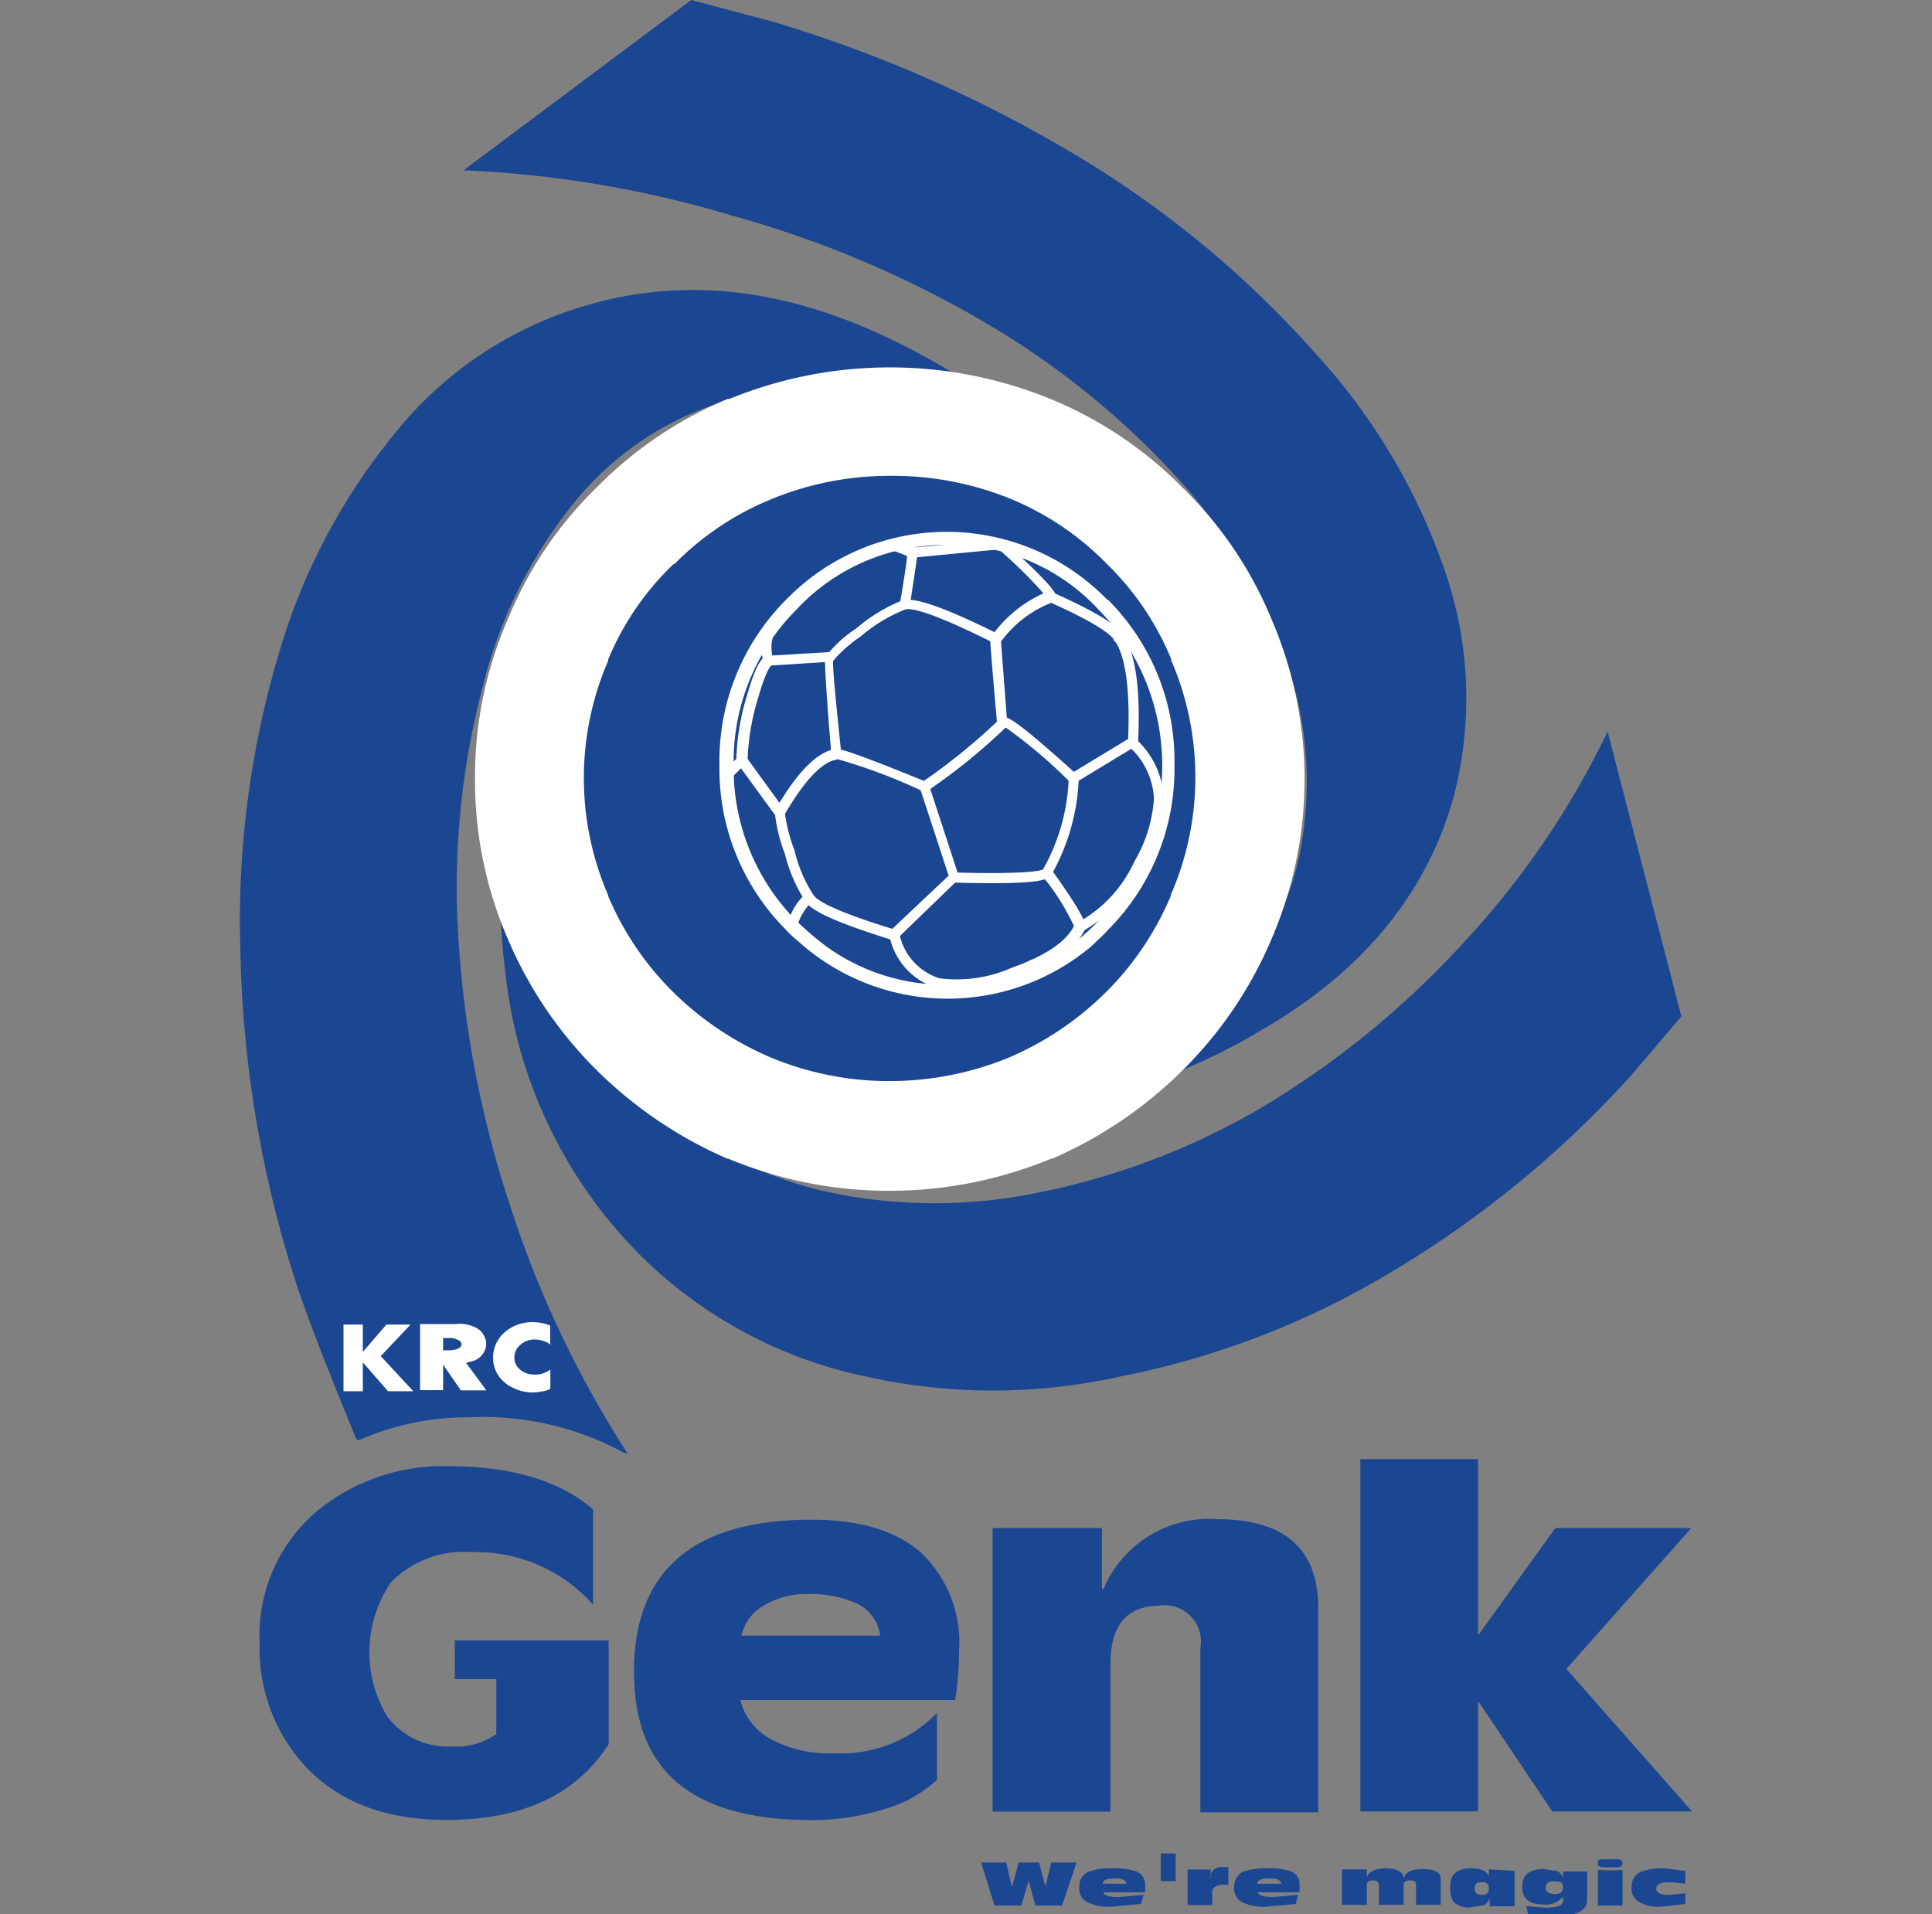
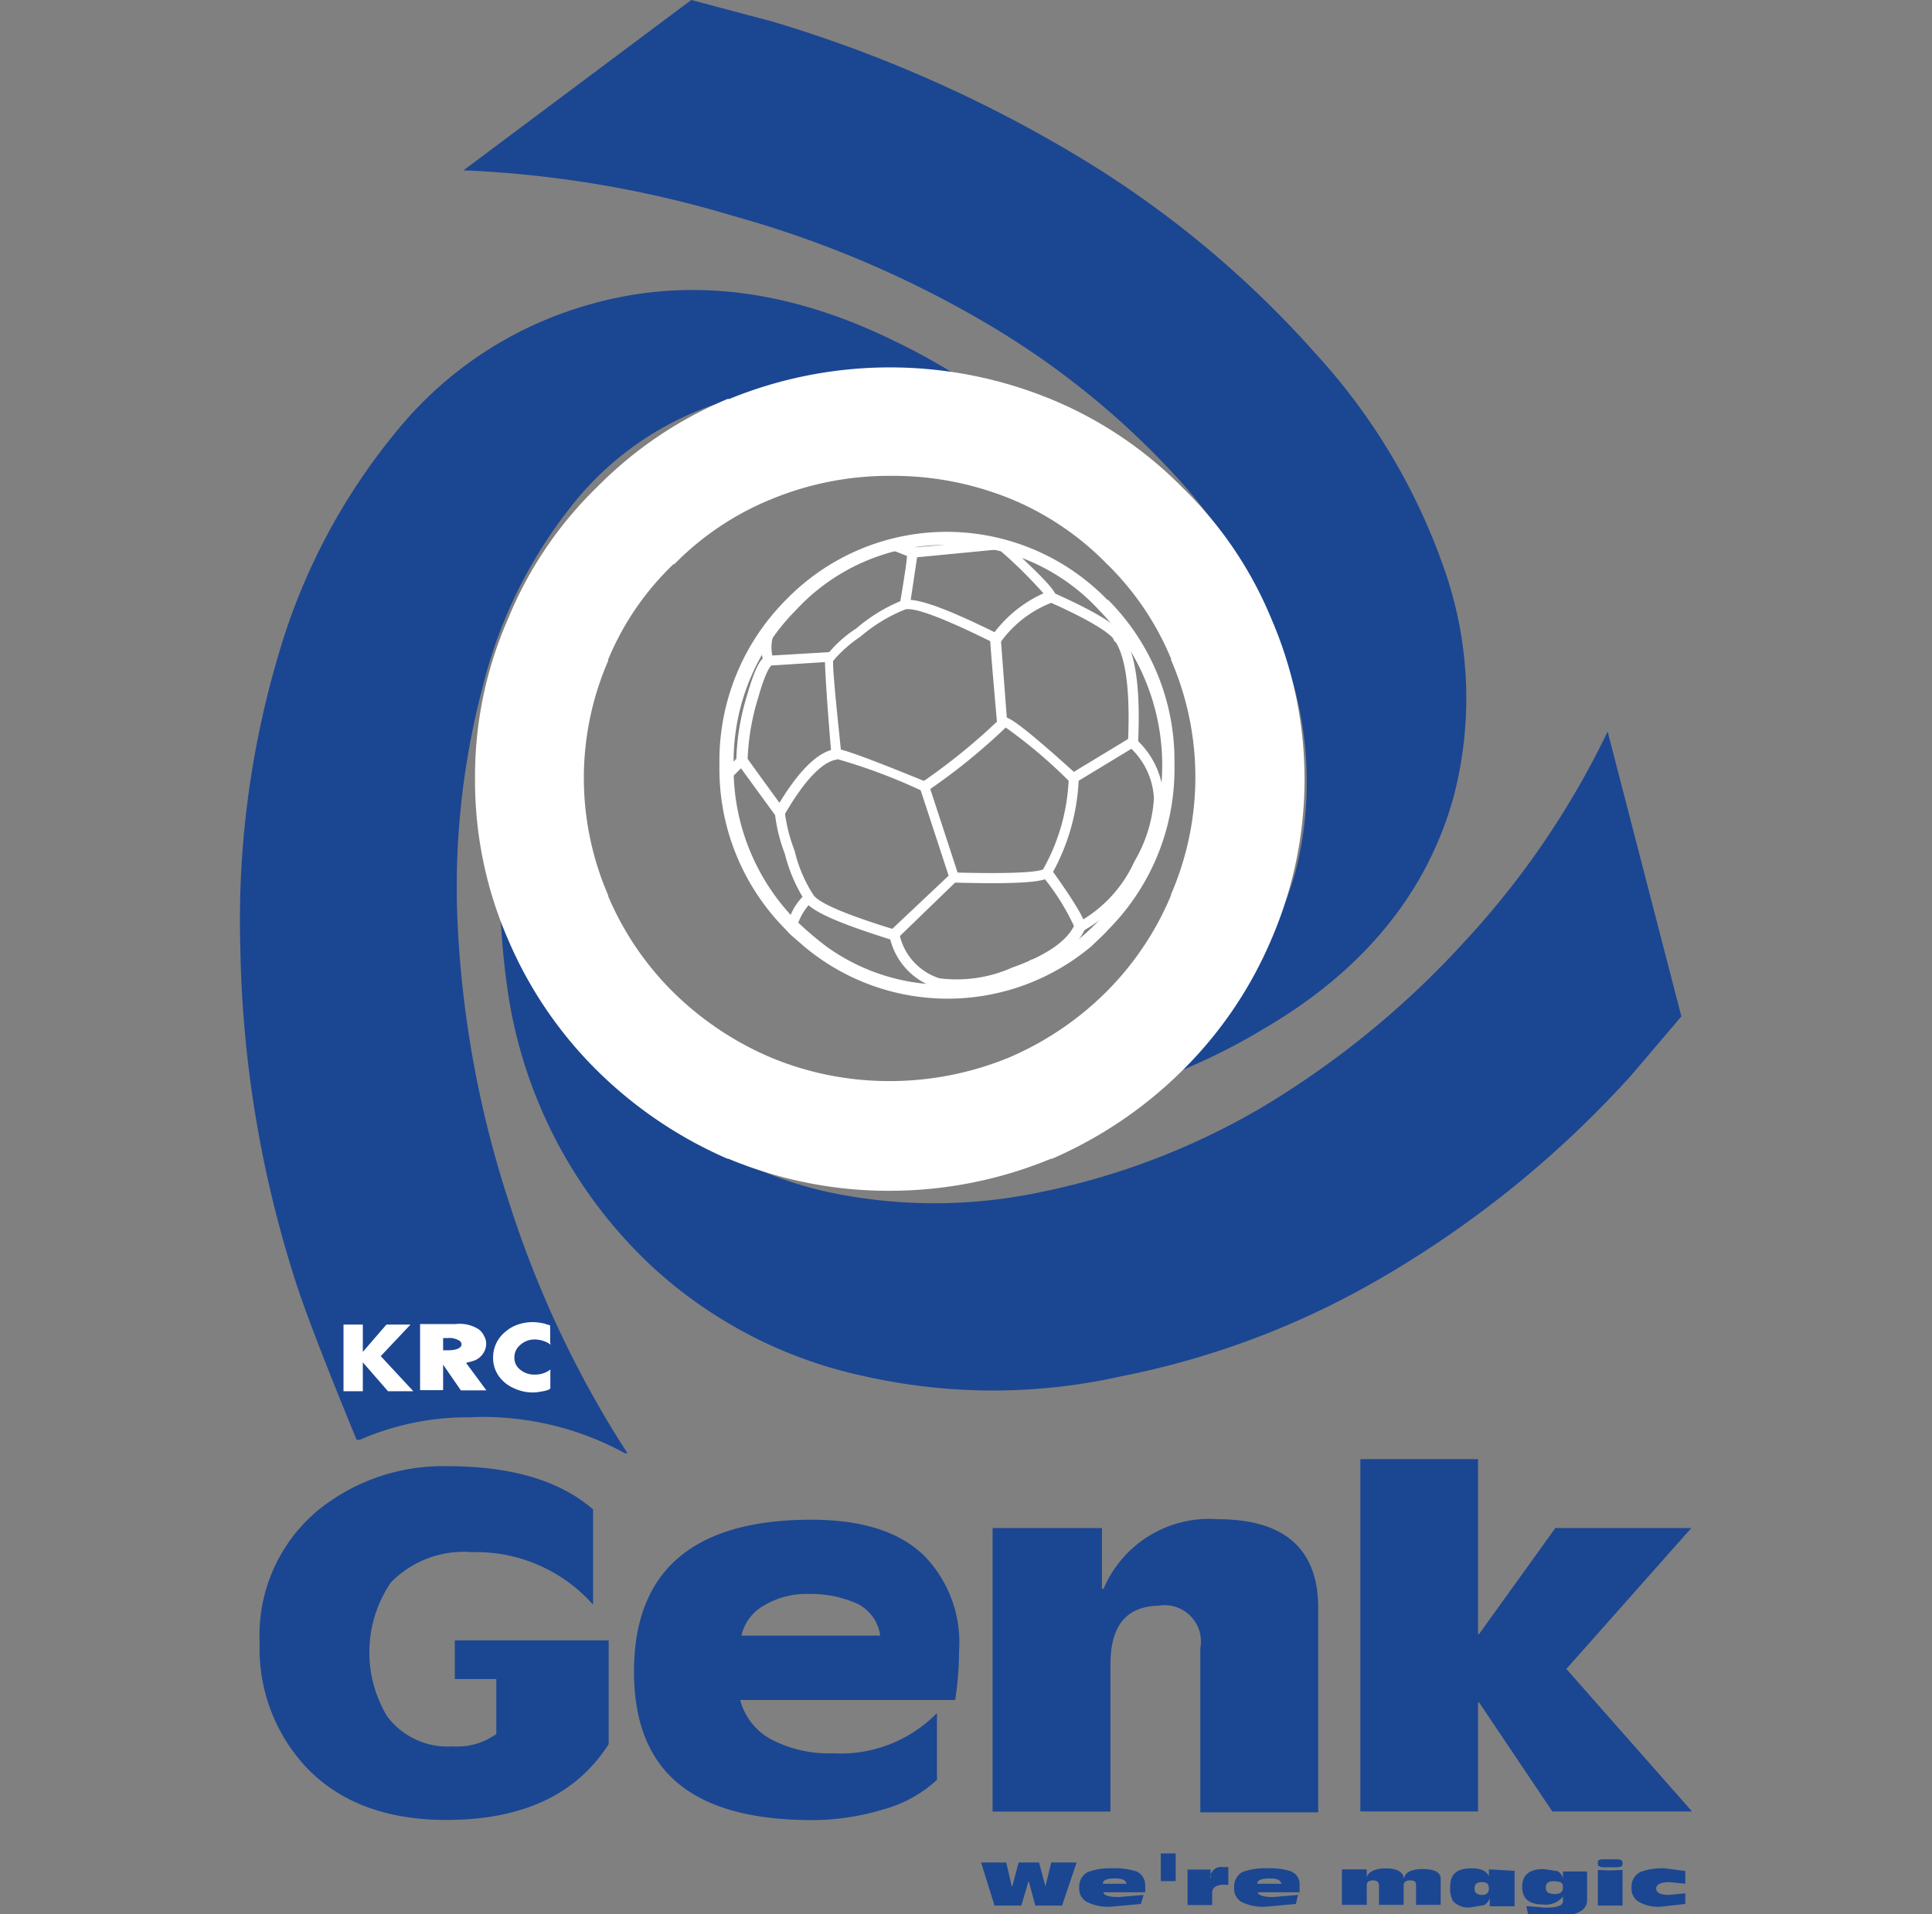
<svg xmlns="http://www.w3.org/2000/svg" id="Layer_1" data-name="Layer 1" viewBox="0 0 109 108">
  <rect x="0" y="0" width="109" height="108" fill="#808080" stroke="none" />
  <defs>
    <style>.cls-1{fill:#1b4692;}.cls-1,.cls-2{fill-rule:evenodd;}.cls-2{fill:#fff;}</style>
  </defs>
  <path class="cls-1" d="M41.08,22.58a19.36,19.36,0,0,1,13.08,1.09A36.57,36.57,0,0,1,66.75,33c-5-6.34-10.39-10.92-16.29-13.76-6.12-3-11.89-3.63-17.4-2a21.5,21.5,0,0,0-10.61,7,35.16,35.16,0,0,0-6.74,12.71,52.66,52.66,0,0,0-2.15,16.55,65,65,0,0,0,3,18.44q.78,2.55,3.56,9.3h.18a15.22,15.22,0,0,1,6.16-1.27A16.7,16.7,0,0,1,35.26,82h.14a58.94,58.94,0,0,1-6.61-13.94,59.51,59.51,0,0,1-2.95-15.5,44.3,44.3,0,0,1,1.37-13.72A26.72,26.72,0,0,1,32.4,28.35a17.45,17.45,0,0,1,8.68-5.77Z" />
  <path class="cls-1" d="M90.7,41.28a47.87,47.87,0,0,1-8.1,11.88,50.54,50.54,0,0,1-11.45,9.35,40.6,40.6,0,0,1-12.46,4.76,28.86,28.86,0,0,1-11.93,0,21.59,21.59,0,0,1-9.91-5.11,22,22,0,0,1-6.61-12A32.45,32.45,0,0,1,30.9,35a42.07,42.07,0,0,0-2.33,20.36,26.51,26.51,0,0,0,8.28,16.16,25.49,25.49,0,0,0,12,6.15,33,33,0,0,0,14.35,0,47.25,47.25,0,0,0,15-5.72A58.87,58.87,0,0,0,92,60.71l2.86-3.36L90.7,41.28Z" />
  <path class="cls-1" d="M55.83,18.35a46.41,46.41,0,0,1,10.7,8.73,30,30,0,0,1,6.08,10.35,20.59,20.59,0,0,1,.66,11c-.88,4.11-3.39,7.56-7.53,10.26a33.58,33.58,0,0,1-14.53,5c7.92-.44,14.57-2.32,20-5.59C76.88,54.82,80.49,50.41,82,45a22,22,0,0,0-.44-12.67,35,35,0,0,0-7.4-12.45A57.32,57.32,0,0,0,61.11,9,75.14,75.14,0,0,0,43.59,1.22L39,0,26.15,9.61a61.72,61.72,0,0,1,15.24,2.58,59.46,59.46,0,0,1,14.44,6.16Z" />
-   <path class="cls-1" d="M64.56,29.64a19.24,19.24,0,0,0-6.42-4.32,20.69,20.69,0,0,0-15.86,0A20.39,20.39,0,0,0,31.49,36.06a19.67,19.67,0,0,0,0,15.68,19.92,19.92,0,0,0,4.36,6.42,20.76,20.76,0,0,0,6.43,4.33,20.3,20.3,0,0,0,22.28-4.33,19.61,19.61,0,0,0,4.36-6.42,19.67,19.67,0,0,0,0-15.68,18.9,18.9,0,0,0-4.36-6.42Z" />
  <path class="cls-2" d="M41.1,22.49a22.52,22.52,0,0,0-7.42,5,21.88,21.88,0,0,0-5,7.39,22.08,22.08,0,0,0-1.88,9A22.46,22.46,0,0,0,28.66,53a23.16,23.16,0,0,0,5,7.38,24.13,24.13,0,0,0,7.38,5l.05,0a23.47,23.47,0,0,0,9.11,1.81,23.83,23.83,0,0,0,9.1-1.81l.06,0a24,24,0,0,0,7.37-5,23,23,0,0,0,5-7.38,22.79,22.79,0,0,0,0-18.08,22,22,0,0,0-5-7.39,22.34,22.34,0,0,0-7.42-5h0a23.93,23.93,0,0,0-18.21,0ZM38,56a16.87,16.87,0,0,1-3.69-5.44.08.08,0,0,1,0-.05,16.63,16.63,0,0,1,0-13.22l0-.07A15.77,15.77,0,0,1,38,31.83l.05,0a16.23,16.23,0,0,1,5.41-3.64,17.43,17.43,0,0,1,6.74-1.34A17.62,17.62,0,0,1,57,28.14a16.23,16.23,0,0,1,5.41,3.64s0,0,0,0a16.06,16.06,0,0,1,3.66,5.39l0,.07a16.63,16.63,0,0,1,0,13.22s0,0,0,.05A16.9,16.9,0,0,1,62.38,56a17.56,17.56,0,0,1-5.45,3.67A17.73,17.73,0,0,1,50.21,61a17.36,17.36,0,0,1-6.72-1.33A17.72,17.72,0,0,1,38,56ZM66.74,27.48l0,0,0-.05,0,0Zm-33.09,0,0,0s0,0,0,0,0,0-.05.05Zm38.11,7.37v0a.25.25,0,0,0,0-.07.06.06,0,0,0,0,0Zm-43.12,0,0,0v0l0,.07Zm0,18.07v0s0,0,0,0l0,0Zm43.09,0s0,0,0,0l0,0v0Z" />
  <path class="cls-2" d="M62.48,33.85a12.63,12.63,0,0,0-18.14,0,12.85,12.85,0,0,0-3.75,9.3,12.85,12.85,0,0,0,3.75,9.31c.3.35.66.61,1,.92a12.6,12.6,0,0,0,16.25,0c.31-.31.62-.57.93-.92a12.84,12.84,0,0,0,3.74-9.31,12.84,12.84,0,0,0-3.74-9.3Zm-9.07-3.1A11.37,11.37,0,0,1,62,34.42a12.53,12.53,0,0,1,0,17.52,13.21,13.21,0,0,1-1.63,1.44,11.53,11.53,0,0,1-6.91,2.18,11.39,11.39,0,0,1-6.87-2.18,18.82,18.82,0,0,1-1.68-1.44,12.25,12.25,0,0,1-3.52-8.79,12.13,12.13,0,0,1,3.52-8.73,11.45,11.45,0,0,1,8.55-3.67Z" />
  <path class="cls-2" d="M47.14,42.26c-1,.15-2.13,1.25-3.36,3.37a.52.52,0,0,0-.06.28,9.26,9.26,0,0,0,.56,2.27h0a8.92,8.92,0,0,0,1.21,2.76c.46.56,2,1.21,4.84,2.1a.29.29,0,0,0,.28-.07L54,49.69a.29.29,0,0,0,.08-.29l-1.67-5.11a.33.33,0,0,0-.17-.18c-4.71-1.93-5-1.88-5.14-1.85Zm.09.57a31.32,31.32,0,0,1,4.71,1.76c.08.23,1.48,4.51,1.58,4.82l-3.18,3c-2.56-.79-4.05-1.42-4.42-1.87A7.86,7.86,0,0,1,44.83,48h0a9.13,9.13,0,0,1-.54-2.08v0c1.38-2.37,2.36-3,2.94-3.06Z" />
  <path class="cls-2" d="M56.54,40.44a.32.32,0,0,0-.23.22h0A34.87,34.87,0,0,1,52,44.15a.3.3,0,0,0-.11.23.27.27,0,0,0,.06.17.29.29,0,0,0,.4.06,34.1,34.1,0,0,0,4.39-3.56,28.19,28.19,0,0,1,3.55,3,11.26,11.26,0,0,1-1.44,5c-.15.09-1,.29-5,.18a.3.3,0,0,0-.3.28.28.28,0,0,0,.28.29c4.76.13,5.32-.14,5.49-.44a11.9,11.9,0,0,0,1.54-5.43.27.27,0,0,0-.09-.21c-3.73-3.38-4-3.31-4.24-3.25Z" />
  <path class="cls-2" d="M59,49.13a.27.27,0,0,0-.12.23.24.24,0,0,0,0,.16,12.94,12.94,0,0,1,1.71,2.73c-.44.89-1.63,1.69-3.47,2.34A7.71,7.71,0,0,1,53,55.2a3.34,3.34,0,0,1-2.26-2.52.3.3,0,0,0-.36-.19.29.29,0,0,0-.19.36,3.87,3.87,0,0,0,2.66,2.9,8,8,0,0,0,4.53-.62c2.05-.72,3.34-1.63,3.82-2.68.09-.17.22-.44-1.79-3.26a.27.27,0,0,0-.39-.06Z" />
  <path class="cls-2" d="M45.35,50.53a3.28,3.28,0,0,0-.9,1.58.27.27,0,0,0,.28.28.29.29,0,0,0,.29-.28,3.3,3.3,0,0,1,.77-1.22.28.28,0,1,0-.44-.36Z" />
  <path class="cls-2" d="M51,33.84a9.24,9.24,0,0,0-2.69,1.62,6.7,6.7,0,0,0-1.77,1.65.13.13,0,0,0,0,.06c0,.33.06,1.81.35,5.22a.28.28,0,0,0,.56,0v0C47.2,40,47,38,47,37.4c0,0,0-.08,0-.11a7.72,7.72,0,0,1,1.56-1.38,8.88,8.88,0,0,1,2.51-1.52c.49-.14,2.11.46,4.8,1.79,0,.3.38,4.6.38,4.6a.3.3,0,0,0,.31.26.29.29,0,0,0,.26-.31L56.46,36a.25.25,0,0,0-.15-.23c-3.86-1.92-4.88-2-5.36-1.9Z" />
  <path class="cls-2" d="M50.1,30.64a.52.52,0,0,0,0,.11.3.3,0,0,0,.18.27l.89.35c0,.38-.4,2.7-.4,2.7a.08.08,0,0,0,0,0,.29.29,0,0,0,.25.28.27.27,0,0,0,.32-.23l.44-2.93a.28.28,0,0,0-.18-.31l-1.1-.43a.29.29,0,0,0-.37.15Z" />
  <path class="cls-2" d="M46.74,36.8,43.35,37h-.07c-.28.09-.61.42-1.11,2.16a13.57,13.57,0,0,0-.63,3.75.23.23,0,0,0,.06.16l2.07,2.84a.28.28,0,0,0,.39.07.29.29,0,0,0,.12-.23.34.34,0,0,0,0-.17s-1.9-2.61-2-2.76a13.35,13.35,0,0,1,.61-3.5c.41-1.44.66-1.71.73-1.77l3.33-.21a.28.28,0,0,0,.26-.29h0a.28.28,0,0,0-.3-.27Z" />
  <path class="cls-2" d="M41.63,42.73l-.8.79a.28.28,0,0,0,0,.4.28.28,0,0,0,.4,0l.8-.79a.28.28,0,0,0,0-.4.28.28,0,0,0-.4,0Z" />
  <path class="cls-2" d="M43.1,35.63a2.65,2.65,0,0,0,0,1.76.27.27,0,0,0,.35.18.27.27,0,0,0,.19-.35,2.14,2.14,0,0,1,0-1.39.28.28,0,1,0-.53-.2Z" />
  <path class="cls-2" d="M63.74,41.64l-3.3,2a.29.29,0,0,0-.1.4.29.29,0,0,0,.39.09l3.1-1.88A4.19,4.19,0,0,1,65.1,45v.11A8,8,0,0,1,64,48.61a7.44,7.44,0,0,1-3.22,3.46.29.29,0,0,0-.16.26.27.27,0,0,0,0,.12.28.28,0,0,0,.38.13,7.9,7.9,0,0,0,3.47-3.7,8.67,8.67,0,0,0,1.18-3.8,4.74,4.74,0,0,0-1.58-3.39.29.29,0,0,0-.35,0Z" />
  <path class="cls-2" d="M56.42,30.47l-5,.43a.29.29,0,0,0-.25.31.28.28,0,0,0,.3.26L56.35,31a26,26,0,0,1,2.52,2.48A7.17,7.17,0,0,0,56,35.82a.26.26,0,0,0-.05.17.27.27,0,0,0,.11.23.3.3,0,0,0,.4,0,6.42,6.42,0,0,1,2.91-2.23.32.32,0,0,0,.21-.25c0-.23.08-.45-2.89-3.15a.29.29,0,0,0-.22-.07Z" />
  <path class="cls-2" d="M59,33.56a.29.29,0,0,0,.14.38c2.9,1.29,3.59,1.93,3.75,2.2.63.92.88,2.84.75,5.74a.28.28,0,0,0,.27.29.28.28,0,0,0,.3-.27c.14-3.06-.14-5-.84-6.07-.33-.57-1.64-1.36-4-2.41a.28.28,0,0,0-.38.14Z" />
  <path class="cls-2" d="M63.39,35.48l-.44.27a.28.28,0,0,0-.1.39.29.29,0,0,0,.39.1l.44-.27a.28.28,0,0,0,.1-.39.29.29,0,0,0-.39-.1Z" />
  <path class="cls-2" d="M52.56,55.3l-.4.35a.28.28,0,0,0,0,.4.28.28,0,0,0,.4,0l.4-.35a.29.29,0,0,0,0-.4.28.28,0,0,0-.4,0Z" />
  <path class="cls-2" d="M58,54.35a.29.29,0,0,0,.2.35l.84.22a.29.29,0,0,0,.35-.21.28.28,0,0,0-.21-.34l-.83-.22a.28.28,0,0,0-.35.2Z" />
  <path class="cls-1" d="M33.46,90.5V85.17c-1.85-1.61-4.58-2.44-8.19-2.44A11.2,11.2,0,0,0,18,85.17a9.16,9.16,0,0,0-3.35,7.52,9.8,9.8,0,0,0,2.6,7c1.89,2,4.54,3,7.93,3,4.31,0,7.35-1.44,9.16-4.28V92.56H25.66v2.18H28v3.1a3.76,3.76,0,0,1-2.46.7,4.26,4.26,0,0,1-3.7-1.7,7,7,0,0,1,.22-7.56,5.76,5.76,0,0,1,4.58-1.7,8.8,8.8,0,0,1,6.78,2.92Z" />
  <path class="cls-1" d="M54.11,93.12a7,7,0,0,0-2-5.37c-1.41-1.35-3.53-2-6.34-2-6.61,0-10,2.84-10,8.56s3.35,8.39,10.09,8.39a14,14,0,0,0,4-.61,7.31,7.31,0,0,0,3-1.66V96.66A7.6,7.6,0,0,1,47,98.93a7,7,0,0,1-3.48-.78,3.54,3.54,0,0,1-1.76-2.23H53.89a19.26,19.26,0,0,0,.22-2.8Zm-8.5-3.18a6.38,6.38,0,0,1,2.78.56,2.36,2.36,0,0,1,1.27,1.79H41.83a2.6,2.6,0,0,1,1.27-1.7,4.65,4.65,0,0,1,2.51-.65Z" />
  <path class="cls-1" d="M65.43,90.59A2.05,2.05,0,0,1,67.72,93v9.26h6.65V90.72c0-3.32-1.9-5-5.68-5a6.47,6.47,0,0,0-6.43,3.93h-.09V86.22H56v16h6.65v-8.3c0-2.23.92-3.32,2.82-3.32Z" />
  <polygon class="cls-1" points="95.42 86.22 87.75 86.22 83.44 92.21 83.39 92.21 83.39 82.33 76.75 82.33 76.75 102.21 83.39 102.21 83.39 96.05 83.44 96.05 87.58 102.21 95.46 102.21 88.37 94.17 95.42 86.22 95.42 86.22" />
  <polygon class="cls-1" points="58.02 106.17 58.05 106.17 58.41 107.52 59.92 107.52 60.74 105.09 59.31 105.09 58.98 106.44 58.62 105.09 57.47 105.09 57.11 106.44 57.08 106.44 56.77 105.09 55.35 105.09 56.11 107.52 57.62 107.52 58.02 106.17 58.02 106.17" />
  <path class="cls-1" d="M62.73,105.42a3.55,3.55,0,0,0-1.36.21.92.92,0,0,0-.48.87.84.84,0,0,0,.48.84,2.62,2.62,0,0,0,1.36.24l1.64-.15.15-.51-1.39.12c-.58,0-.85-.09-.88-.27h2.36l0-.42a.84.84,0,0,0-.48-.75,4.12,4.12,0,0,0-1.43-.18Zm.82.87H62.22c0-.21.24-.3.67-.3s.63.09.66.3Z" />
  <polygon class="cls-1" points="65.49 104.58 65.49 106.14 66.33 106.14 66.33 104.58 65.49 104.58 65.49 104.58" />
  <path class="cls-1" d="M68.3,106h0v-.51H67v2h1.39v-.66a.41.41,0,0,1,.15-.36,1,1,0,0,1,.61-.12h.15v-1H69a.63.63,0,0,0-.73.57Z" />
  <path class="cls-1" d="M72.87,105.6a3.86,3.86,0,0,0-1.39-.18,3.69,3.69,0,0,0-1.39.21.94.94,0,0,0-.46.87.86.86,0,0,0,.46.84,2.79,2.79,0,0,0,1.39.24l1.63-.15.12-.51-1.39.12c-.54,0-.85-.09-.88-.27h2.36l0-.42a.75.75,0,0,0-.48-.75Zm-.57.69H70.93c0-.21.25-.3.7-.3s.6.09.67.3Z" />
  <path class="cls-1" d="M79.19,105.93c-.06-.33-.42-.51-1-.51s-1,.18-1.08.51h0v-.45H75.71v2h1.4v-1.11q0-.27.36-.27c.21,0,.3.09.33.24v1.14h1.39v-1.11c0-.18.12-.27.37-.27s.33.09.33.24v1.14h1.39V106c0-.36-.36-.54-1-.54s-1,.18-1.06.51Z" />
  <path class="cls-1" d="M84,105.48v.39c-.12-.3-.45-.45-1-.45-.79,0-1.18.33-1.18,1a1.55,1.55,0,0,0,.15.84,1.15,1.15,0,0,0,1,.36l.75-.12a.72.72,0,0,0,.33-.39v.45h1.4v-2Zm0,1.08c0,.24-.12.36-.39.36s-.42-.12-.42-.36.12-.36.42-.36.39.12.39.36Z" />
  <path class="cls-1" d="M88.18,106a.65.65,0,0,0-.3-.42l-.79-.12c-.79,0-1.21.33-1.21,1s.39,1,1.18,1a1.23,1.23,0,0,0,1.12-.45v.27c0,.24-.33.36-1,.36l-1.06-.09.09.48,1.49.09c1.21,0,1.84-.3,1.84-.9v-1.62H88.18V106Zm0,.51q0,.36-.45.36c-.37,0-.52-.12-.52-.36s.15-.39.52-.36.45.09.45.36Z" />
  <path class="cls-1" d="M90.15,105.09v.09c0,.12.09.15.27.18h.82c.18,0,.3-.06.3-.18v-.09c0-.12-.12-.18-.3-.18h-.82c-.18,0-.3.06-.27.18Z" />
  <polygon class="cls-1" points="91.54 105.51 90.84 105.54 90.15 105.51 90.15 107.52 91.54 107.52 91.54 105.51 91.54 105.51" />
  <path class="cls-1" d="M93.93,105.42a3.58,3.58,0,0,0-1.39.21.91.91,0,0,0-.49.87.86.86,0,0,0,.46.84,2.25,2.25,0,0,0,1.24.24l1.33-.15v-.6l-.94.09c-.45,0-.7-.12-.7-.36s.28-.36.76-.36l.88.09v-.72l-1.15-.15Z" />
  <polygon class="cls-2" points="20.47 76.28 21.8 74.74 23.16 74.74 21.48 76.52 23.32 78.5 21.89 78.5 20.47 76.87 20.47 78.5 19.38 78.5 19.38 74.74 20.47 74.74 20.47 76.28 20.47 76.28" />
  <path class="cls-2" d="M31.08,75.85v0a0,0,0,0,1,0,0l-.05,0a1.06,1.06,0,0,0-.3-.16,1.54,1.54,0,0,0-.55-.11,1.19,1.19,0,0,0-.83.31.91.91,0,0,0-.33.72.83.83,0,0,0,.3.65,1.23,1.23,0,0,0,.86.3,1.4,1.4,0,0,0,.66-.15.83.83,0,0,0,.21-.14.05.05,0,0,1,0,0s0,0,0,.09v.93a.11.11,0,0,1-.05.1,1.35,1.35,0,0,1-.43.12,2.37,2.37,0,0,1-.52.06,2.5,2.5,0,0,1-1.1-.26,2,2,0,0,1-.84-.71,1.76,1.76,0,0,1-.29-1,1.85,1.85,0,0,1,.65-1.42,2.2,2.2,0,0,1,.77-.45,2.67,2.67,0,0,1,.79-.13,2.91,2.91,0,0,1,.57.06,1.2,1.2,0,0,1,.3.09l.06,0a.1.1,0,0,1,.08.1v.93Z" />
  <path class="cls-2" d="M26.31,76.92l1.13,1.53H26L25,77v1.44h-1.3V74.71h2A2,2,0,0,1,27,75a1,1,0,0,1,.31.38.89.89,0,0,1,.12.45,1,1,0,0,1-.18.55,1.07,1.07,0,0,1-.44.37,2.53,2.53,0,0,1-.47.13ZM25,76.19h.25a1.83,1.83,0,0,0,.51-.06c.19-.07.28-.16.28-.28a.26.26,0,0,0-.12-.2,1.08,1.08,0,0,0-.67-.15H25v.69Z" />
</svg>